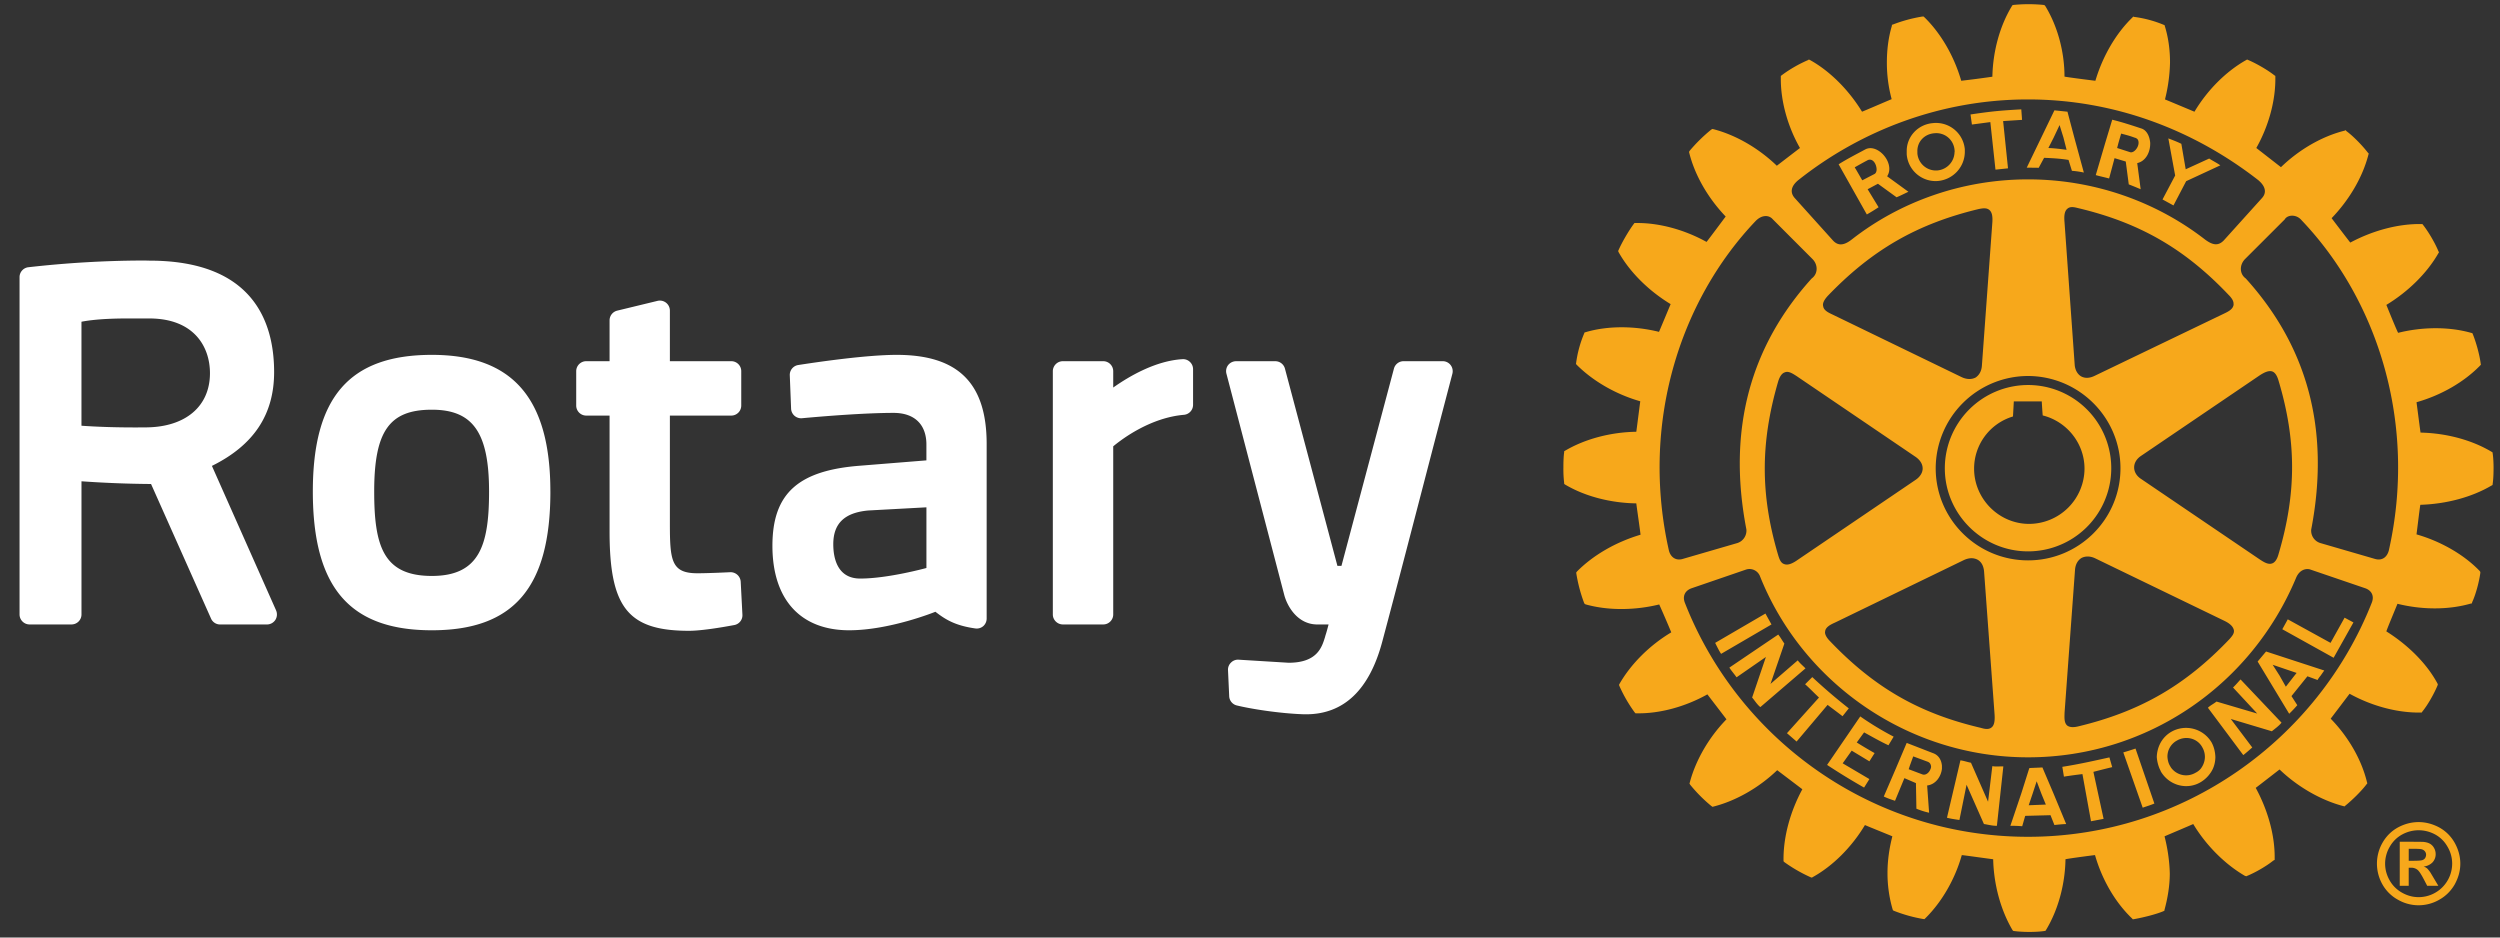
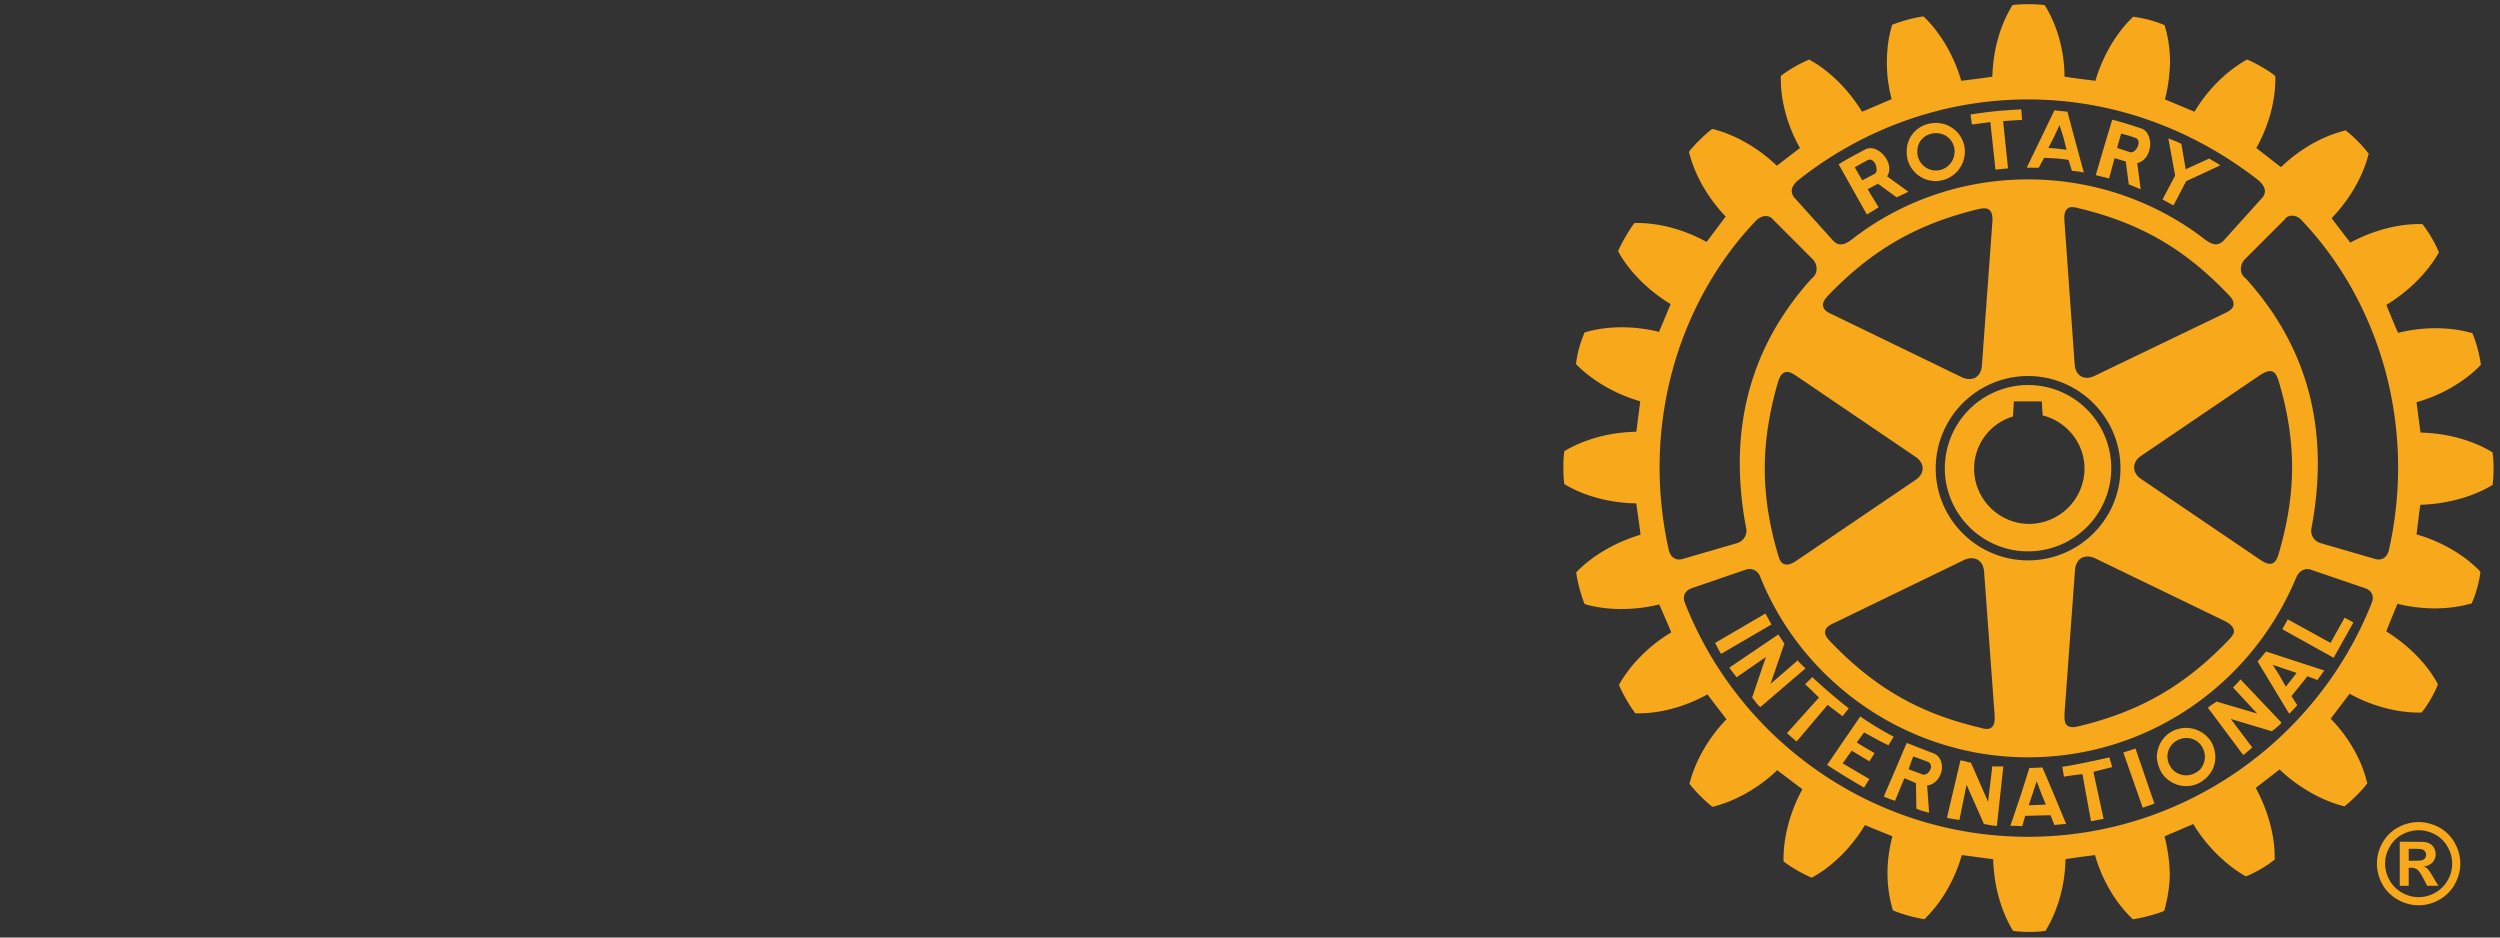
<svg xmlns="http://www.w3.org/2000/svg" width="128" height="48">
  <rect width="100%" height="100%" fill="#333333" stroke="none" />
  <g fill="none" fill-rule="evenodd">
    <path d="M94.961 8.567l.084.14.303.525.632-.327c.057-.034.092-.103.102-.199.012-.28-.196-.663-.491-.487-.233.122-.376.206-.63.348zm-.658.14l-.165-.295c.437-.278.907-.515 1.359-.759.533-.291 1.285.416 1.233 1.053a.68.68 0 0 1-.109.32l1.09.793c-.205.094-.36.179-.606.282l-.955-.693-.527.281.561.922c-.216.142-.349.224-.602.37l-1.28-2.275zm14.41 29.816l.993 2.83c.195-.067.4-.129.598-.212l-.966-2.815c-.263.089-.384.127-.624.197zm-3.967 2.67l-.234-.572-.234-.62-.203.62-.205.608.876-.035zm.391-.572l.651 1.569c-.214.01-.412.029-.602.051l-.2-.503-1.296.034-.153.531a7.078 7.078 0 0 0-.606-.022l.56-1.66.398-1.258.022-.04.662-.029.033.08.531 1.247zm3.26-33.043l.672.216c.183.049.426-.235.426-.484 0-.122-.041-.225-.203-.263-.247-.093-.416-.134-.69-.207l-.135.47-.07.268zm-.41 1.561c-.241-.068-.42-.098-.684-.174l.487-1.655.356-1.181c.513.127 1.004.288 1.491.449.276.086.424.4.453.732.016.45-.207.938-.664 1.041l.176 1.338a18.488 18.488 0 0 0-.61-.249l-.153-1.17-.574-.172-.279 1.041zM98.864 39.2c-.02-.084-.052-.15-.157-.196l-.75-.277-.172.473-.058.175-.006.008.684.258c.189.083.371-.084.436-.266a.252.252 0 0 0 .023-.175zm.563 0v.164c-.047.4-.319.801-.757.853l.1 1.395a3.949 3.949 0 0 1-.65-.206l-.024-1.31-.591-.255-.48 1.16c-.192-.065-.385-.127-.575-.22l.606-1.406.074-.175.493-1.163 1.343.522c.3.103.437.37.46.64zm8.575-.421c-.872.192-1.544.345-2.411.483l.082.502c.32-.052.612-.09.948-.131l.438 2.415.645-.122-.522-2.407c.33-.085.634-.164.963-.242l-.143-.498zm3.28-28.26l.649-1.242 1.75-.812c-.184-.131-.383-.224-.57-.348l-1.203.55-.223-1.304c-.253-.122-.402-.174-.666-.277l.349 1.9-.647 1.226.562.307zm6.564.763c-.277-.335-.734-.286-.867-.049l-2.039 2.037c-.296.31-.27.767.042.986 3.076 3.397 4.36 7.62 3.352 12.855a.662.662 0 0 0 .463.692l2.816.818c.376.102.615-.122.696-.442 1.45-6.442-.535-12.773-4.463-16.897zm3.258 18.838l-2.82-.962c-.144-.051-.532-.051-.732.444-2.278 5.443-7.577 9.173-13.715 9.173-6.145 0-11.542-3.815-13.72-9.258a.577.577 0 0 0-.708-.359l-2.804.962c-.305.109-.49.381-.33.766 2.758 7.013 9.603 11.958 17.562 11.958 7.957 0 14.835-4.98 17.598-11.986.145-.367-.03-.63-.33-.738zm-34.958-1.5l2.81-.817a.67.67 0 0 0 .46-.692c-1.01-5.224.274-9.458 3.344-12.855.309-.219.344-.676.046-.986l-2.044-2.047c-.198-.227-.562-.227-.871.09-3.917 4.112-5.896 10.424-4.443 16.874.079.312.326.536.698.434zm28.211-13.06c.008-.127-.07-.28-.245-.454-2.251-2.373-4.564-3.706-7.734-4.456-.18-.046-.385-.09-.525.035-.139.11-.18.331-.152.66l.522 7.315c.017.275.142.497.328.608.204.114.447.097.7-.028l6.606-3.177c.214-.102.454-.216.5-.44 0-.016.008-.035 0-.062zm1.337 13.08c.193.125.423.28.63.21.139-.041.26-.195.336-.474.926-3.125.926-5.8 0-8.892-.055-.19-.146-.394-.31-.462-.164-.06-.37.01-.667.205l-6.06 4.113c-.235.156-.355.372-.355.59 0 .223.12.439.355.591l6.07 4.118zm-9.856 8.505c.111.086.294.114.576.044 3.153-.758 5.465-2.087 7.718-4.448.135-.152.283-.311.239-.492-.041-.167-.188-.322-.494-.468l-6.612-3.199c-.25-.116-.491-.116-.694-.013-.193.122-.312.332-.331.618l-.534 7.296c-.005.242-.033.513.132.662zm-2-8.454c2.61 0 4.73-2.112 4.73-4.714 0-2.6-2.12-4.716-4.73-4.726a4.736 4.736 0 0 0-4.73 4.726c0 2.602 2.12 4.714 4.73 4.714zm-10.397 3.682c0 .126.085.28.247.446 2.271 2.382 4.573 3.708 7.734 4.448.2.061.398.094.54-.018.14-.104.183-.322.16-.67l-.537-7.316c-.024-.276-.13-.489-.323-.6-.198-.111-.442-.111-.706.01l-6.592 3.197c-.23.103-.48.225-.515.44 0 .017-.008.042-.008.063zm-.094-16.695c.027.22.279.333.498.436l6.6 3.199c.26.12.506.12.706.017.183-.122.304-.332.322-.608l.533-7.303c.028-.35-.02-.558-.147-.665-.141-.125-.348-.09-.546-.052-3.163.76-5.47 2.09-7.74 4.456-.183.205-.269.379-.226.52zm-1.327 3.6c-.215-.139-.444-.297-.632-.215-.152.045-.263.205-.344.463-.917 3.145-.917 5.803 0 8.904.062.201.132.401.314.453.152.062.374 0 .662-.203l6.057-4.11c.225-.15.363-.365.363-.583 0-.234-.138-.44-.363-.596l-6.057-4.112zm-.13-9.139l1.955 2.171c.273.297.575.257.97-.052 2.472-1.932 5.642-3.074 9.022-3.074 3.383 0 6.555 1.14 9.053 3.074.39.292.68.349.967.052l1.957-2.17c.224-.245.224-.572-.201-.925-3.28-2.55-7.333-4.124-11.784-4.124-4.426 0-8.535 1.574-11.757 4.132-.42.345-.401.672-.182.916zm35.78 13.858c0 .275-.013.552-.045.773l-.006.062-.065.035c-1.014.597-2.322.939-3.633.979-.032.161-.172 1.344-.196 1.514 1.22.35 2.408 1.016 3.232 1.871l.036.052v.054c-.065.464-.23 1.09-.416 1.492l-.018.067-.059.008c-1.147.33-2.5.32-3.75.01-.059.156-.522 1.252-.569 1.413 1.095.687 2.064 1.638 2.61 2.654l.027.054-.016.061c-.17.406-.49.986-.777 1.335l-.032.052h-.072c-1.171.016-2.478-.33-3.622-.963l-.968 1.276c.9.922 1.58 2.094 1.858 3.249l.019.06-.035.043c-.261.35-.742.82-1.09 1.1l-.041.04-.087-.022c-1.124-.298-2.316-.979-3.241-1.869-.137.103-1.083.841-1.221.942.604 1.107.97 2.379.97 3.527v.16l-.07.036c-.35.284-.927.616-1.342.784l-.04.019-.07-.021c-1.013-.588-1.985-1.55-2.647-2.653-.162.072-1.311.56-1.47.629.159.617.252 1.258.269 1.89 0 .644-.11 1.282-.268 1.863l-.008.056-.063.03c-.385.16-1.033.32-1.486.4l-.068.011-.04-.046c-.873-.832-1.544-2.01-1.895-3.243-.152.014-1.346.173-1.512.212-.02 1.288-.378 2.598-.993 3.616l-.034.05-.07.011c-.412.06-1.076.06-1.526 0l-.058-.01-.038-.05c-.6-1.02-.955-2.33-.983-3.617-.177-.018-1.433-.198-1.607-.212-.344 1.224-1.017 2.398-1.867 3.235l-.047.044-.07-.008a7.525 7.525 0 0 1-1.489-.418l-.05-.026-.019-.05a6.61 6.61 0 0 1-.262-1.867c0-.629.09-1.254.249-1.871-.16-.07-1.245-.505-1.404-.578-.67 1.122-1.64 2.093-2.663 2.66l-.054.033-.064-.02a7.749 7.749 0 0 1-1.346-.775l-.042-.043v-.122c0-1.165.355-2.444.964-3.565-.135-.102-1.149-.873-1.288-.976-.927.892-2.108 1.567-3.25 1.859l-.06.017-.064-.044a7.681 7.681 0 0 1-1.08-1.087l-.037-.06.018-.062c.304-1.149.988-2.32 1.876-3.228-.103-.14-.868-1.131-.976-1.278-1.13.634-2.451.994-3.622.97h-.06l-.042-.046a7.37 7.37 0 0 1-.778-1.344l-.025-.063.025-.051c.59-1.03 1.552-1.984 2.652-2.641a58.498 58.498 0 0 0-.617-1.428c-1.252.306-2.61.319-3.755 0l-.054-.021-.035-.052a7.856 7.856 0 0 1-.396-1.486l-.012-.07.04-.056c.833-.844 2.004-1.514 3.255-1.885-.013-.175-.198-1.429-.216-1.605-1.307-.019-2.62-.355-3.64-.96l-.051-.032-.005-.073a5.993 5.993 0 0 1-.037-.768c0-.273.007-.54.037-.767l.005-.072.052-.029c1.018-.6 2.332-.946 3.639-.966.025-.173.18-1.397.203-1.56-1.238-.352-2.418-1.028-3.26-1.873l-.032-.04.01-.068a5.847 5.847 0 0 1 .408-1.488l.019-.054.062-.017c1.129-.333 2.496-.326 3.752-.015.069-.155.527-1.258.596-1.42-1.109-.67-2.082-1.625-2.661-2.653l-.028-.064.028-.062c.183-.412.51-.968.767-1.319l.042-.054h.069c1.187-.019 2.494.343 3.621.967.107-.128.876-1.163.98-1.3-.895-.934-1.573-2.095-1.863-3.25l-.013-.052.022-.052A8.196 8.196 0 0 1 87.61 6.64l.057-.036.052.008c1.166.3 2.339.99 3.254 1.874.134-.102 1.048-.805 1.185-.908-.63-1.104-.98-2.382-.98-3.524v-.166l.057-.044a6.718 6.718 0 0 1 1.337-.768l.044-.03.07.035c1.022.57 1.98 1.54 2.65 2.638.16-.06 1.353-.577 1.517-.642a7.154 7.154 0 0 1-.245-1.877c0-.657.081-1.282.251-1.86l.01-.071.062-.019a7.445 7.445 0 0 1 1.475-.4l.073-.008.052.043c.85.828 1.526 2.008 1.884 3.25a51.899 51.899 0 0 0 1.595-.208c.025-1.28.375-2.587.992-3.604l.026-.051.063-.019a7.703 7.703 0 0 1 1.543 0l.057.019.036.051c.619 1.017.975 2.325.975 3.599.188.04 1.412.195 1.582.213.369-1.242 1.04-2.414 1.896-3.24l.039-.045.054.016a5.904 5.904 0 0 1 1.504.403l.049.02.02.07c.174.572.259 1.19.259 1.841a8.383 8.383 0 0 1-.258 1.89c.154.063 1.343.56 1.509.63.658-1.1 1.607-2.058 2.639-2.64l.057-.033.063.029c.408.172.98.503 1.331.778l.052.034v.159c0 1.168-.361 2.443-.975 3.53l1.262.982c.924-.896 2.101-1.581 3.258-1.869l.052-.026.05.055c.35.259.82.745 1.086 1.093l.05.052-.02.06c-.295 1.155-.992 2.325-1.882 3.246.103.142.843 1.11.956 1.25 1.151-.616 2.454-.968 3.636-.948h.055l.038.048c.287.367.615.933.775 1.326l.038.071-.038.06c-.586 1.02-1.55 1.963-2.657 2.634.068.17.517 1.276.602 1.43 1.242-.31 2.606-.32 3.733 0l.067.015.028.064c.158.39.341 1.029.4 1.498l.01.054-.046.05c-.83.852-2.01 1.522-3.25 1.872.024.176.178 1.379.206 1.555 1.306.027 2.61.372 3.623.974l.065.04.006.056c.032.223.045.492.045.777zM114.331 35.2l1.239 1.334-2.084-.614c-.171.132-.29.178-.441.316l1.811 2.425c.156-.12.315-.265.46-.39l-1.1-1.46 2.103.63c.145-.122.352-.262.495-.441l-2.098-2.213c-.112.12-.243.28-.385.413zm-1.44 3.552a.97.97 0 0 0-.134-.491c-.246-.46-.837-.61-1.295-.346a.93.93 0 0 0-.489.837c.01.155.047.33.14.475a.686.686 0 0 0 .102.147.948.948 0 0 0 1.187.196.863.863 0 0 0 .263-.196c.142-.175.226-.404.226-.622zm.339-.745c.124.225.187.483.197.745 0 .207-.042.418-.128.611a1.6 1.6 0 0 1-.634.689c-.7.409-1.607.164-2.03-.553a.99.99 0 0 0-.062-.136 1.884 1.884 0 0 1-.146-.61c.019-.528.275-1.017.753-1.29a1.521 1.521 0 0 1 2.05.544zm3.131-3.97l.354.556.32.565.44-.565.112-.139-1.226-.417zm-.338-.68l2.981.973c-.069.091-.126.176-.188.263-.052.067-.115.137-.156.223l-.52-.19-.817 1.014.299.466c-.123.14-.258.289-.416.438l-1.178-1.95-.437-.723.432-.515zm3.301-.442l-2.19-1.205-.28.507 2.628 1.461 1.014-1.81-.453-.243-.719 1.29zm-17.317 6.312l-.218 1.822-.875-1.996c-.207-.042-.333-.094-.54-.124l-.689 2.939c.213.057.416.08.637.116l.366-1.806.889 2.012c.2.029.43.096.664.091l.33-3.039c-.175-.01-.38.019-.564-.015zm-.102-32.976l.263 2.435.642-.067-.25-2.42.969-.062-.039-.538c-1.08.06-1.527.102-2.6.262l.072.515.943-.125zm2.972 1.327c.325.013.627.051.932.093l-.159-.624-.2-.643-.303.643-.27.53zm-.495 1.013c-.251-.005-.367-.005-.614-.005l.744-1.54.674-1.397.668.07.352 1.328.487 1.788a4.275 4.275 0 0 0-.611-.089l-.174-.558c-.441-.072-.841-.09-1.25-.108l-.276.511zm-6.212-.735a.954.954 0 0 0 1.023.871.964.964 0 0 0 .88-.961c.019-.024 0-.05 0-.085a.935.935 0 0 0-1.036-.858c-.506.038-.886.436-.867.943v.09zm-.546.049v-.14c-.017-.769.575-1.402 1.352-1.463a1.48 1.48 0 0 1 1.623 1.346v.118c0 .768-.583 1.425-1.372 1.5-.8.07-1.534-.528-1.603-1.361zm6.265 18.918a2.844 2.844 0 0 0 2.838-2.827c0-1.293-.9-2.415-2.14-2.726-.014-.128-.049-.717-.049-.717h-1.431s-.034.641-.043.771a2.786 2.786 0 0 0-1.99 2.672c0 1.552 1.28 2.827 2.815 2.827zm-.05 1.407c-2.349 0-4.264-1.918-4.264-4.254a4.268 4.268 0 0 1 4.263-4.263 4.258 4.258 0 1 1 0 8.517zm-8.398 9.268c.403.219.802.452 1.248.66l.266-.441a15.503 15.503 0 0 1-1.71-1.036l-1.698 2.483a33.7 33.7 0 0 0 1.894 1.16l.272-.435-1.368-.807.462-.649.906.547.267-.422a22.234 22.234 0 0 1-.914-.543l.375-.517zm-3.396-3.688l-1.395 1.206.71-2.065c-.125-.176-.183-.298-.315-.462l-2.501 1.692c.107.17.248.325.368.497l1.502-1.041-.705 2.077c.122.138.245.348.42.49l2.312-1.983c-.127-.132-.283-.257-.396-.41zm-1.654-2.397l-2.575 1.502c.09.179.19.39.304.563l2.58-1.506c-.124-.224-.195-.347-.309-.559zm3.182 4.677l-1.587 1.877-.494-.428 1.64-1.825c-.257-.239-.456-.454-.71-.68l.366-.367a28.297 28.297 0 0 0 1.87 1.602l-.32.401c-.25-.196-.51-.384-.765-.58zm30.26 6.001c.362 0 .714.093 1.051.272.334.183.602.447.794.785.191.34.29.7.29 1.07 0 .37-.099.722-.285 1.061-.19.331-.455.598-.788.784a2.115 2.115 0 0 1-2.126 0 2.025 2.025 0 0 1-.79-.784 2.156 2.156 0 0 1 .005-2.131c.195-.338.457-.6.796-.785.335-.179.686-.272 1.052-.272zm.004.418a1.77 1.77 0 0 0-.845.216c-.27.148-.485.36-.64.634a1.717 1.717 0 0 0-.234.858c0 .3.078.585.23.855.151.268.363.479.634.632.27.152.553.23.855.23a1.72 1.72 0 0 0 1.714-1.717 1.68 1.68 0 0 0-.235-.858 1.599 1.599 0 0 0-.636-.634 1.784 1.784 0 0 0-.843-.216zm-.97 2.844v-2.255h.46c.431 0 .672.005.727.005.15.013.27.045.353.093a.537.537 0 0 1 .212.213c.059.1.087.21.087.325a.604.604 0 0 1-.162.42.735.735 0 0 1-.452.212.613.613 0 0 1 .162.086c.037.03.086.088.153.178.016.018.071.11.167.272l.268.45h-.57l-.19-.364c-.128-.242-.232-.4-.316-.461a.506.506 0 0 0-.32-.1h-.12v.926h-.458zm.46-1.281h.185c.267 0 .434-.01.497-.029a.278.278 0 0 0 .154-.105.338.338 0 0 0 .053-.173.275.275 0 0 0-.053-.166.311.311 0 0 0-.156-.111c-.064-.023-.23-.03-.495-.03h-.185v.614z" fill="#F7A81B" />
-     <path d="M60.54 18.39c-1.365.082-2.705.861-3.543 1.452v-.836a.513.513 0 0 0-.512-.513h-2.063a.515.515 0 0 0-.517.513v12.456c0 .28.233.51.517.51h2.063c.283 0 .512-.23.512-.51v-8.61c.466-.387 1.906-1.466 3.622-1.614a.512.512 0 0 0 .466-.511v-1.823a.508.508 0 0 0-.162-.375.502.502 0 0 0-.384-.139zm-16.087 7.747c-1.215.113-1.789.663-1.789 1.73 0 .655.18 1.755 1.379 1.755 1.43 0 3.368-.537 3.39-.54v-3.107l-2.98.162zm6.064-3.405v8.938a.52.52 0 0 1-.172.386.513.513 0 0 1-.41.12c-1.048-.147-1.55-.472-2.043-.854-.02.011-2.342.948-4.414.948-2.496 0-3.93-1.577-3.93-4.324 0-2.677 1.313-3.868 4.528-4.105l3.356-.27v-.81c0-1.031-.612-1.621-1.68-1.621-1.47 0-3.569.17-4.688.273a.513.513 0 0 1-.56-.486l-.067-1.709a.513.513 0 0 1 .432-.529c1-.155 3.49-.52 5.045-.52 3.143 0 4.603 1.45 4.603 4.563zM7.64 16.305H6.514c-1.261 0-1.983.096-2.343.168v5.324c.602.044 1.761.103 3.322.085 2.013-.02 3.257-1.082 3.257-2.775 0-1.353-.815-2.802-3.11-2.802zm6.496 14.949a.522.522 0 0 1-.038.486.515.515 0 0 1-.435.233H11.27a.503.503 0 0 1-.466-.305l-3.07-6.887a56.587 56.587 0 0 1-3.562-.139v6.82c0 .28-.228.51-.515.51h-2.14a.514.514 0 0 1-.516-.51V14.188a.51.51 0 0 1 .457-.506 53.48 53.48 0 0 1 5.762-.343c.285 0 .433.006.433.006 5.273 0 6.382 3.102 6.382 5.707 0 2.17-1.041 3.743-3.185 4.802l3.287 7.4zm60.136-12.562a.508.508 0 0 0-.406-.199h-2.002a.512.512 0 0 0-.495.382l-2.687 10.099h-.206l-2.687-10.1a.512.512 0 0 0-.496-.38h-2a.524.524 0 0 0-.412.198.511.511 0 0 0-.088.44l2.96 11.327c.147.561.666 1.514 1.698 1.514h.572c-.05.19-.102.39-.16.564l-.024.088c-.161.52-.401 1.308-1.865 1.308l-2.557-.157a.497.497 0 0 0-.387.147.496.496 0 0 0-.156.39l.061 1.334c.01.227.17.42.39.472.754.185 2.196.407 3.376.45.06 0 .111.003.166.003 1.93 0 3.239-1.244 3.899-3.697.768-2.872 1.725-6.568 2.426-9.266.316-1.215.59-2.261.785-3.004l.385-1.47a.516.516 0 0 0-.09-.443zM25.04 25.166c0-3.015-.825-4.189-2.929-4.189-2.176 0-2.952 1.096-2.952 4.189 0 2.801.473 4.322 2.952 4.322 2.447 0 2.929-1.586 2.929-4.322zm3.14 0c0 4.911-1.872 7.104-6.069 7.104-4.211 0-6.094-2.193-6.094-7.104 0-4.838 1.883-6.997 6.094-6.997 4.137 0 6.068 2.224 6.068 6.997zm9.744 4.616l.088 1.693a.508.508 0 0 1-.416.527c-.719.135-1.708.295-2.324.295-3.113 0-4.062-1.188-4.062-5.078v-5.941h-1.194a.514.514 0 0 1-.514-.514v-1.758c0-.283.23-.513.514-.513h1.194v-2.09c0-.236.16-.44.39-.498l2.063-.5a.513.513 0 0 1 .635.495v2.593h3.142a.51.51 0 0 1 .512.513v1.758a.512.512 0 0 1-.512.514h-3.142v5.509c0 1.907.068 2.564 1.407 2.564.498 0 1.267-.034 1.681-.054a.52.52 0 0 1 .538.485z" fill="#FFF" />
  </g>
</svg>